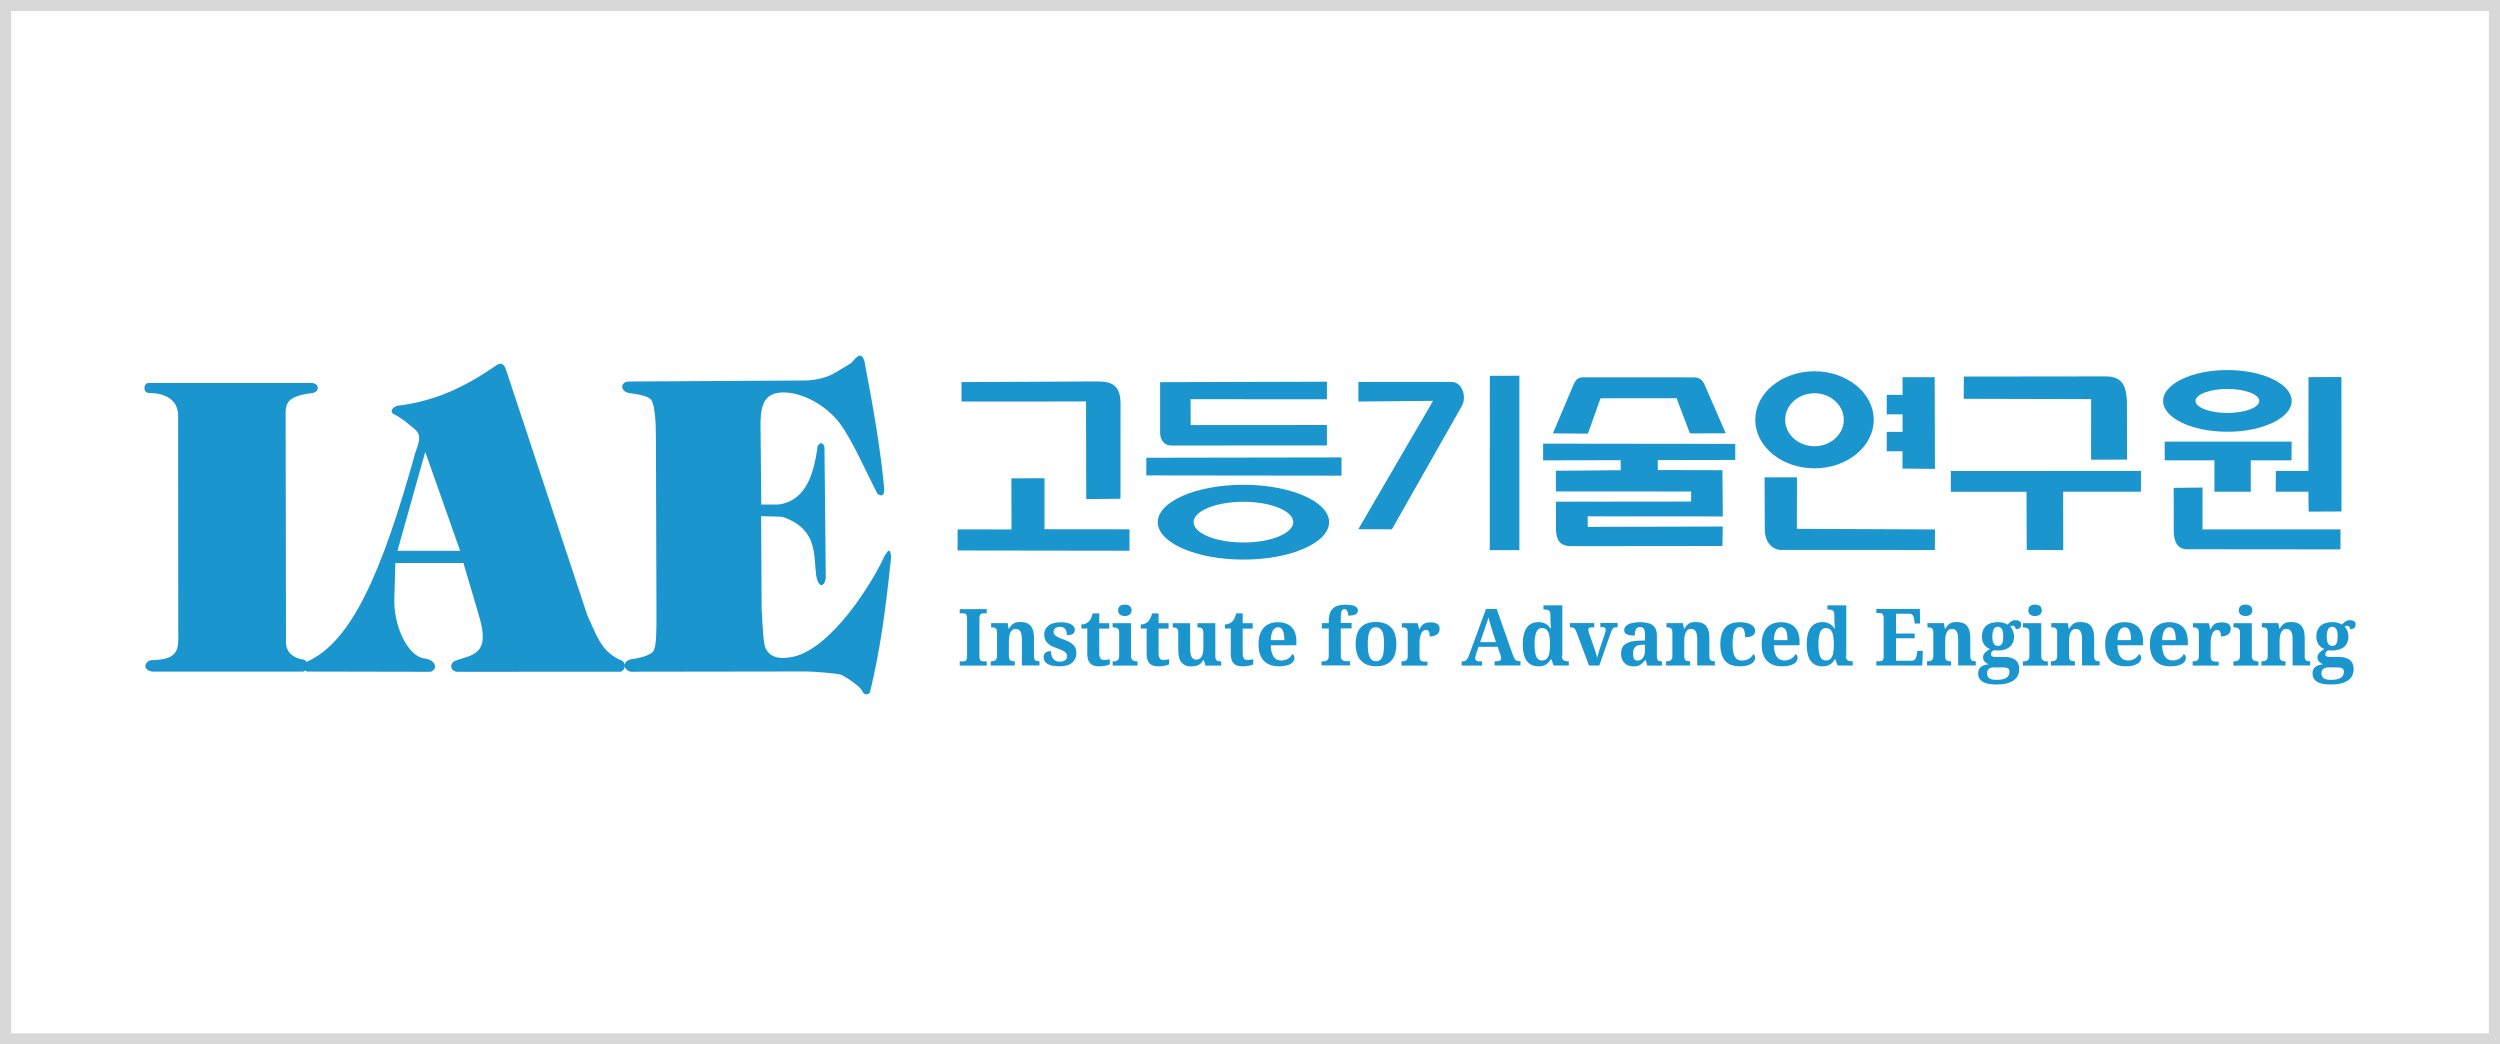
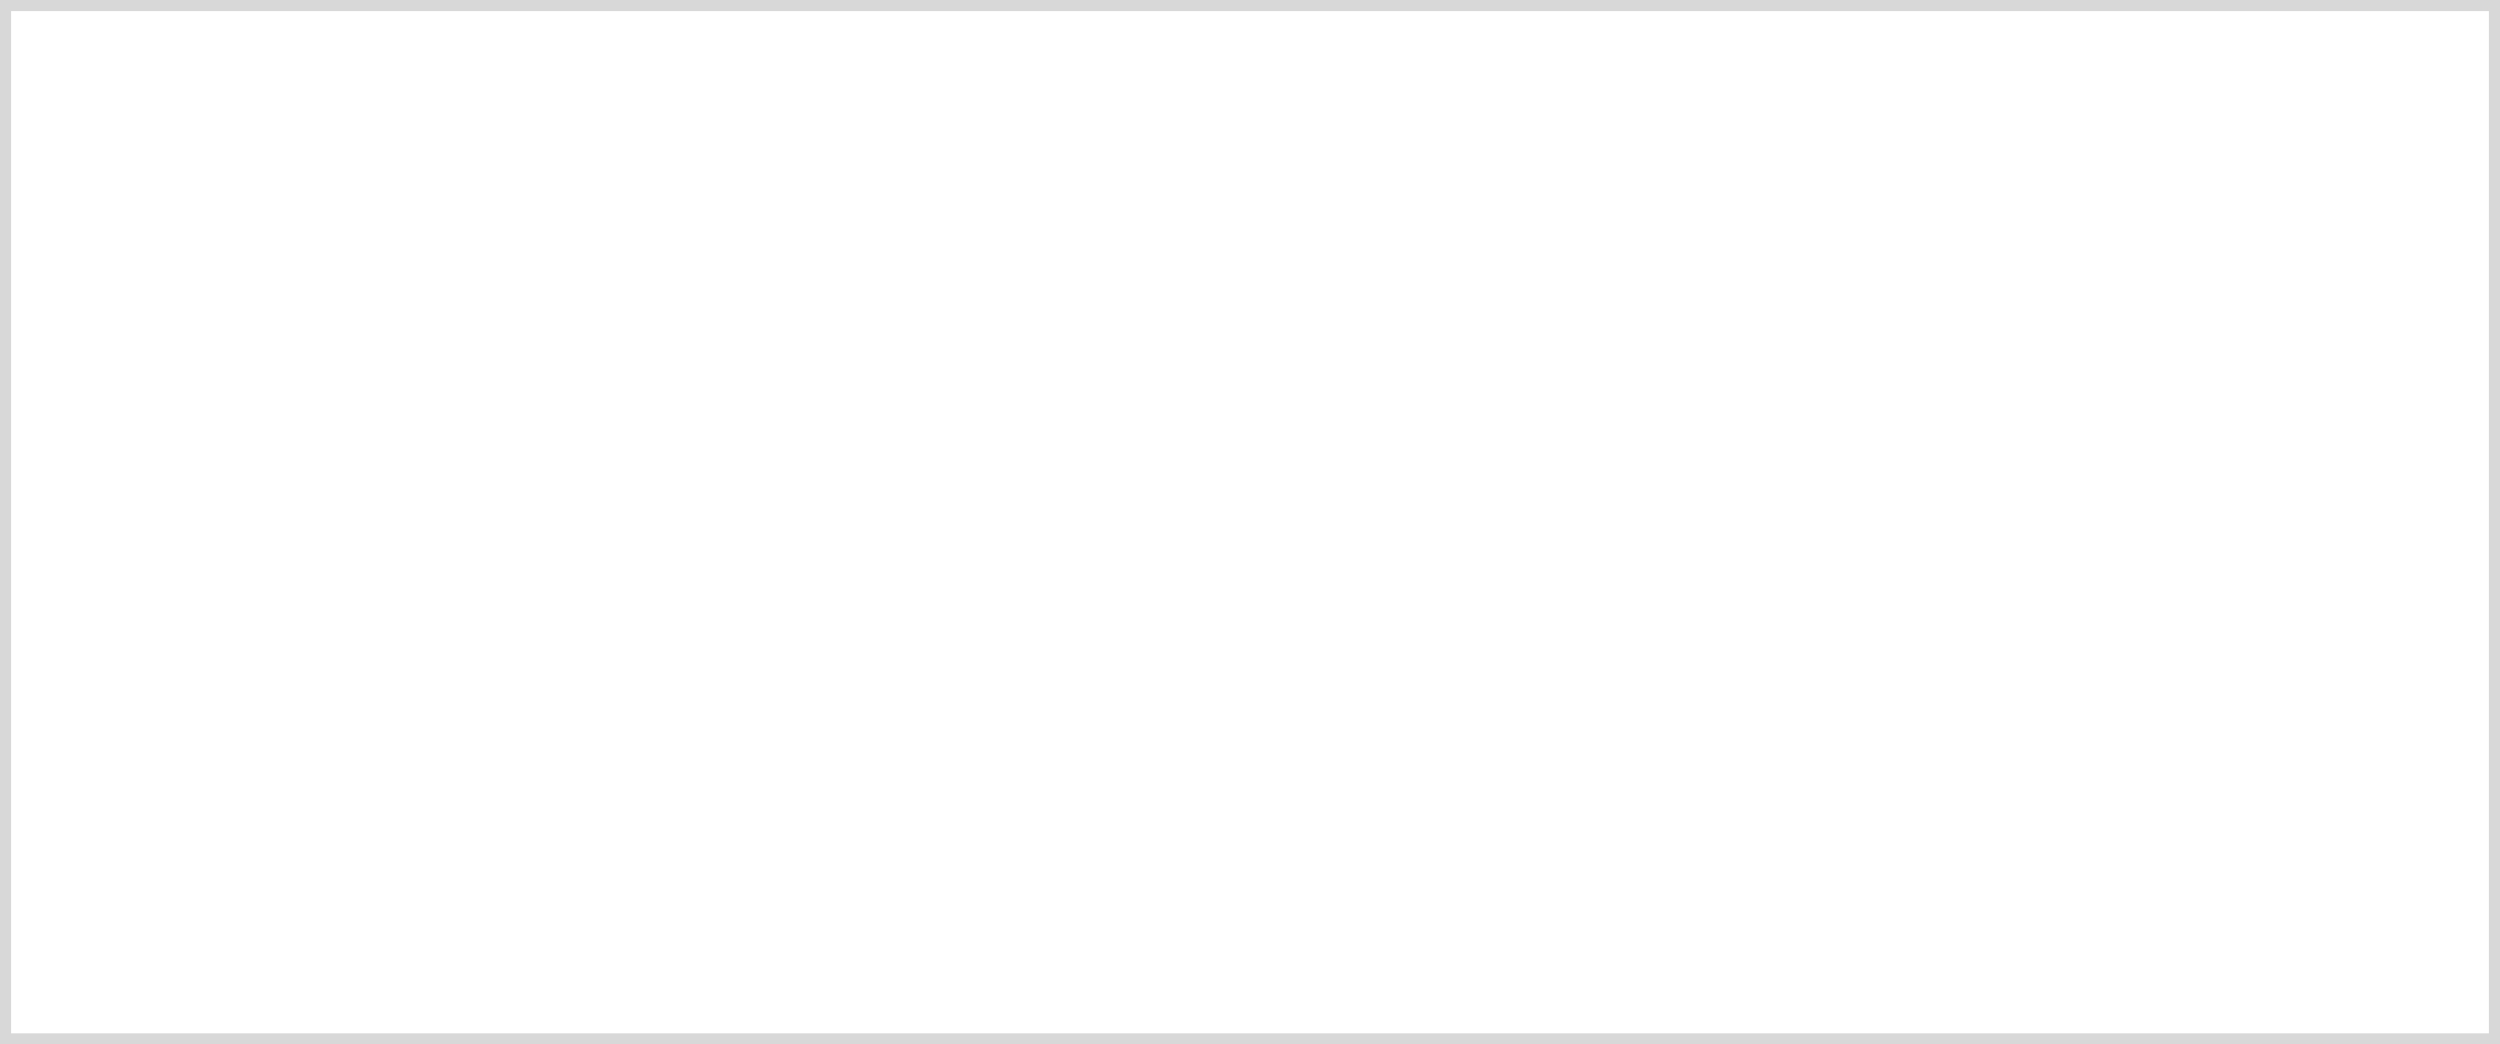
<svg xmlns="http://www.w3.org/2000/svg" width="225" height="94" fill="none" viewBox="0 0 225 94">
  <path stroke="#D8D8D8" d="M0.5 0.5H224.5V93.5H0.5z" />
-   <path fill="#1B95CE" d="M86.535 34.389v1.751l11.205-.007.022 8.786 3.08-.03.008-8.588c-.015-2.051-1.25-1.978-2.63-1.97l-11.685.058zM94.004 47.63l7.652.008v1.927l-15.477-.022.007-1.898 4.847.007-.008-4.602 2.98-.007v4.587zM104.41 34.396l15.012-.044v1.583l-12.273-.007.014 2.33 12.259-.007v1.839l-14.017.007c-.61 0-1.01-.49-.995-1.209v-4.492zM103.167 42.787v-1.59l17.57-.03v1.642l-17.57-.022zM111.909 43.63c4.25 0 7.709 1.509 7.709 3.37 0 1.847-3.459 3.363-7.709 3.363-4.251 0-7.71-1.516-7.71-3.363-.007-1.854 3.459-3.37 7.71-3.37zm0 1.53c-2.471 0-4.484.821-4.484 1.833 0 1.01 2.013 1.832 4.484 1.832 2.47 0 4.483-.821 4.483-1.832 0-1.012-2.013-1.832-4.483-1.832zM122.255 34.382v1.758l6.722-.066-6.729 11.556 3.023.008 6.271-11.058c.486-.77.109-2.17-.865-2.206h-8.422v.008zM134.085 33.825l-.007 15.688h2.667V33.817l-2.66.008zM156.182 39.95l-17.301-.021v1.502l6.975-.015.008.902-5.835.05v1.862l12.171.007v.902l-12.164.014v2.353c0 1.01.255 1.648 1.395 1.648l13.588-.014.029-1.752-12.149.03-.007-.946 12.163.008-.036-4.162-5.813-.015-.007-.894 6.975-.015v-1.443h.008zM163.303 33.414c2.935 0 5.333 1.964 5.333 4.368 0 2.41-2.398 4.367-5.333 4.367-2.943 0-5.326-1.956-5.326-4.367-.008-2.404 2.383-4.368 5.326-4.368zm0 1.979c-1.461 0-2.638 1.07-2.638 2.389 0 1.311 1.184 2.381 2.638 2.381 1.453 0 2.637-1.07 2.637-2.381 0-1.32-1.191-2.39-2.637-2.39zM169.806 35.54h1.424v-1.59h2.892l.022 8.25-2.921-.029v-1.56h-1.417v-1.745h1.424v-1.575h-1.424v-1.752zM158.812 42.962h2.913l-.007 4.632 12.433.058-.015 1.847-13.624-.008c-.865.096-1.599-.542-1.679-1.663l-.021-4.866zM176.745 33.89l-.008 2.001 11.466.03-.007 5.451 3.234-.007-.008-5.261c-.058-.887-.116-2.177-1.794-2.228l-12.883.015zM175.575 42.39v1.87h6.809l.021 5.231 3.285.015-.008-5.247h7.005v-1.876l-17.112.008zM200.462 33.304c3.182 0 5.791 1.253 5.791 2.778 0 1.524-2.601 2.777-5.791 2.777-3.183 0-5.784-1.246-5.784-2.777 0-1.525 2.601-2.778 5.784-2.778zm0 1.7c-1.577 0-2.863.491-2.863 1.078 0 .6 1.286 1.084 2.863 1.084 1.576 0 2.87-.483 2.87-1.084 0-.594-1.286-1.078-2.87-1.078zM194.823 39.745h11.423l-.008 1.686h-3.669v2.828h-3.27v-2.828h-4.476v-1.685z" />
-   <path fill="#1B95CE" d="M195.63 43.908l.007 3.722c-.022 1.165.363 1.759 1.126 1.803l13.879.014v-1.802h-12.418l.007-3.767-2.601.03zM207.757 42.383h-2.928l-.015 1.876h2.943l.022 1.788 2.957-.014-.007-12.098-2.964.007-.008 8.441zM139.76 39.005l3.153.022 1.134-3.18 6.845-.007 1.199 3.165 3.226-.007-1.94-4.455c-.233-.44-.487-.601-1.105-.58l-9.584-.006c-.516-.008-.806.014-1.104.74l-1.824 4.308zM79.61 50.034c-1.047 2.338-4.745 8.325-8.248 9.08-1.177.241-2.056.087-2.47-.8-.247-.527-.305-3.275-.342-3.407l-.05-8.449 1.322.03c.283 0 .552.007.792.095 3.037 1.143 2.594 3.466 2.848 5.247.19 1.07.727 1.062.858.197l-.117-11.753c-.087-.462-.385-.506-.617-.132-.414 3.21-1.388 4.946-3.51 5.268h-1.562l-.065-6.917c-.022-1.737.138-3.232 2.158-3.173 1.925.059 3.996 1.392 5.086 2.931 1.112 1.568 2.362 4.448 3.284 6.2.574.373.625-.162.603-.492-.341-3.612-1.002-7.371-1.78-11.453-.341-1.172-1.046.096-1.228.198l-1.388.828c-.719.432-1.62.667-2.644.71l-16.03.096c-.763.11-.64.953.182 1.048.727.103 1.736.242 1.962.674.247.462.378 1.67.378 3.298l.05 15.857c.008 1.627-.007 2.872-.254 3.334-.247.47-1.41.71-2.078.791-.37.11-.509.308-.516.506-.044-.227-.21-.44-.509-.49-1.685-.858-1.998-2.119-2.877-4.016L45.48 33.092c-.254-.432-.458-.447-.857-.175-3.074 2.095-5.559 3.18-8.894 3.612-.538.161-.69.667-.095.835l.763.499c1.134 1.004 1.737.938 1.01 2.784-3.051 10.977-5.77 17.103-9.765 18.899-.03 0-.051.007-.073.022-.044-.074-.087-.14-.16-.19-1.337-.17-1.737-.968-1.671-1.782l-.03-20.612c.073-.711.204-1.364 2.45-1.613.69-.19.508-.886-.088-.901H13.32c-.444.103-.436.835.05.901 1.432 0 2.646.543 2.66 2.023l.015 20.18c-.022 1.21-.407 1.774-2.333 1.84-.588-.037-1.039.85-.007 1.033H27.27c.065-.007.138-.044.189-.103.029.037.094.074.167.096l11.125.022c.762-.272.377-1.166-.647-1.21-1.504-.322-2.689-3.033-2.616-5.378l.095-3.202h6.125l1.25 4.228c.792 2.535.712 3.678-.88 4.206l-.988.322c-.661.198-.617.916 0 1.034l14.787-.008c.21-.073.341-.27.349-.49.043.234.254.439.538.49l15.789-.022c.516 0 2.936.162 3.219.323 1.57.901 1.824 1.377 1.882 1.539.138.3.596.205.647 0 .966-3.965 1.453-7.87 1.896-12.113-.043-.99-.298-.616-.588-.147zm-43.838-.461l2.5-8.904 3.139 8.904h-5.639zM86.375 59.904v-.38h.298c.05 0 .102-.008.145-.016.044-.007.08-.029.117-.066.029-.029.058-.08.072-.139.022-.058.03-.139.03-.242v-3.4c0-.102-.008-.183-.03-.242-.022-.058-.043-.102-.073-.139-.029-.029-.072-.051-.116-.066-.043-.007-.094-.014-.145-.014h-.298v-.381h2.434v.38h-.298c-.05 0-.102.008-.145.015-.044.008-.08.03-.116.066-.03.037-.058.08-.073.14-.022.058-.03.139-.03.241v3.4c0 .103.008.184.03.242.014.059.044.11.073.14.029.029.072.05.116.065.043.008.094.015.145.015h.298v.381h-2.434zM91.97 59.904V57.56c0-.154-.007-.285-.03-.41-.021-.117-.05-.22-.094-.3-.043-.081-.102-.147-.174-.184-.073-.044-.16-.066-.262-.066-.116 0-.218.03-.29.088-.08.059-.138.14-.19.242-.043.103-.08.22-.101.352-.022.132-.03.27-.03.418v1.355c0 .103.015.183.037.242s.058.11.102.14c.044.036.094.058.16.065.065.007.13.015.21.015h.022v.38h-2.165v-.38h.015c.08 0 .152-.008.218-.015.065-.007.123-.036.174-.066.05-.037.087-.088.116-.146.03-.066.044-.154.044-.257v-2.11c0-.103-.015-.183-.037-.242-.021-.059-.058-.11-.101-.14-.044-.036-.095-.058-.16-.065-.066-.008-.13-.015-.21-.015H89.2v-.381h1.483l.094.506h.036c.073-.132.146-.242.226-.323.08-.08.167-.139.254-.183.087-.044.182-.066.283-.08.102-.015.204-.015.313-.015.181 0 .341.03.487.08.145.052.269.132.37.25.102.11.175.256.233.425.05.175.08.38.08.622v1.65c0 .11.007.197.029.263.022.066.05.117.087.154.036.037.087.058.145.066.058.014.131.014.211.014h.022v.381H91.97v.015zM95.349 59.97c-.254 0-.472-.022-.654-.059-.182-.044-.327-.102-.443-.175-.117-.074-.196-.162-.247-.264-.051-.103-.08-.213-.08-.33 0-.117.022-.212.065-.278.044-.074.102-.125.167-.169.066-.037.138-.066.218-.08.073-.015.146-.023.204-.023 0 .147.014.279.058.404.036.117.087.22.153.3.065.08.145.147.24.19.094.045.195.066.312.066.123 0 .225-.014.312-.036.087-.03.16-.059.218-.103.058-.044.102-.095.124-.154.029-.058.043-.124.043-.183 0-.08-.014-.146-.043-.212-.03-.059-.073-.118-.146-.176-.065-.052-.152-.11-.268-.161-.11-.052-.248-.11-.415-.169-.189-.066-.356-.14-.508-.212-.146-.074-.27-.162-.37-.257-.103-.095-.175-.205-.226-.33-.051-.124-.08-.264-.08-.425 0-.19.036-.359.109-.498.073-.14.174-.257.305-.352.13-.095.29-.161.48-.212.189-.044.392-.066.617-.066.226 0 .415.022.567.058.153.037.283.088.385.154.102.066.175.132.218.213.044.08.073.161.073.242 0 .16-.058.278-.167.366-.11.08-.298.125-.552.125 0-.235-.051-.418-.16-.55-.102-.132-.262-.198-.465-.198-.073 0-.153.008-.218.03-.073.021-.131.043-.182.08-.05.037-.094.08-.124.14-.029.05-.043.117-.043.19s.014.146.043.205c.03.059.08.117.153.169.073.058.167.11.298.168.123.059.283.117.472.183.153.059.298.117.436.19.131.074.247.155.342.243.094.087.167.197.225.315.05.117.08.249.08.403 0 .198-.036.373-.102.527-.065.154-.167.286-.298.396-.13.11-.29.19-.48.242-.181.044-.399.073-.646.073zM99.382 59.398c.094 0 .181-.007.261-.022.087-.014.16-.029.24-.043v.461c-.036.022-.087.037-.153.059-.065.022-.138.036-.218.058-.087.015-.181.03-.283.044-.11.015-.218.015-.342.015-.16 0-.305-.022-.428-.059-.131-.036-.24-.102-.327-.19-.088-.088-.16-.205-.204-.344-.05-.14-.072-.316-.072-.528V56.57h-.53v-.366c.152 0 .29-.03.406-.088.116-.059.218-.132.284-.206.145-.153.254-.388.326-.703h.589v.88h.901v.49h-.901v2.206c0 .212.036.374.109.476.058.088.174.14.341.14zM100.224 59.523c.051 0 .109-.007.167-.015.058-.007.109-.029.16-.066.051-.029.087-.08.123-.139.037-.058.051-.139.051-.241V56.9c0-.096-.014-.169-.051-.227-.036-.059-.072-.103-.123-.132-.051-.03-.102-.052-.167-.059-.058-.007-.116-.015-.167-.015h-.08v-.38h1.656v2.974c0 .103.015.184.051.242.037.059.073.11.124.14.051.029.102.05.167.066.058.007.116.014.167.014h.08v.381h-2.245v-.38h.087zm.407-4.594c0-.088.014-.169.043-.235.029-.066.073-.117.131-.161.051-.044.116-.073.189-.088.073-.022.153-.03.24-.03.08 0 .16.008.232.03.073.022.139.051.197.088.058.036.101.095.13.161.037.066.051.14.051.235 0 .087-.014.16-.051.227-.036.066-.08.117-.13.161-.058.044-.117.073-.197.095-.072.022-.152.03-.232.03-.087 0-.167-.008-.24-.03-.073-.022-.138-.051-.189-.095-.051-.044-.094-.095-.131-.161-.029-.059-.043-.14-.043-.227zM104.722 59.398c.095 0 .182-.007.262-.022.087-.014.16-.029.24-.043v.461c-.037.022-.087.037-.153.059-.065.022-.138.036-.218.058-.087.015-.181.03-.283.044-.109.015-.218.015-.342.015-.16 0-.305-.022-.428-.059-.131-.036-.24-.102-.327-.19-.088-.088-.16-.205-.204-.344-.051-.14-.073-.316-.073-.528V56.57h-.53v-.366c.153 0 .291-.03.407-.088.116-.059.218-.132.283-.206.146-.153.255-.388.327-.703h.589v.88h.901v.49h-.901v2.206c0 .212.036.374.109.476.058.088.182.14.341.14zM108.493 59.904l-.153-.506h-.036c-.073.125-.145.22-.232.301-.08.073-.175.132-.269.176-.095.036-.196.066-.298.08-.102.015-.211.022-.32.022-.37 0-.647-.117-.843-.344-.196-.227-.298-.586-.298-1.063v-1.597c0-.103-.007-.19-.029-.256-.022-.066-.043-.118-.087-.154-.036-.037-.087-.066-.153-.074-.058-.014-.13-.022-.218-.022h-.014v-.38h1.569v2.278c0 .154.008.293.03.41.014.125.043.228.087.316.043.088.094.154.167.205.073.051.152.073.261.073.109 0 .211-.022.291-.073.08-.051.145-.125.204-.213.05-.095.087-.205.116-.337.022-.132.036-.285.036-.447v-1.37c0-.102-.014-.183-.043-.25-.03-.058-.066-.102-.109-.138-.044-.03-.102-.052-.16-.059-.066-.007-.131-.015-.196-.015h-.022v-.38h1.606v2.99c0 .102.014.182.036.24.022.06.058.103.102.133.043.03.087.051.145.058.058.008.123.015.189.015h.058v.381h-1.417zM112.294 59.398c.094 0 .181-.007.261-.022.087-.014.16-.029.24-.043v.461c-.036.022-.087.037-.153.059-.065.022-.138.036-.218.058-.087.015-.181.03-.283.044-.109.015-.218.015-.341.015-.16 0-.306-.022-.429-.059-.131-.036-.24-.102-.327-.19-.087-.088-.16-.205-.204-.344-.05-.14-.072-.316-.072-.528V56.57h-.531v-.366c.153 0 .291-.03.407-.088.116-.059.218-.132.284-.206.145-.153.254-.388.327-.703h.588v.88h.901v.49h-.901v2.206c0 .212.036.374.109.476.058.088.174.14.342.14zM115.099 59.97c-.298 0-.56-.044-.792-.132-.226-.088-.422-.212-.574-.38-.153-.17-.269-.374-.349-.616-.08-.242-.116-.52-.116-.828 0-.338.036-.63.116-.88.08-.249.189-.461.341-.63.153-.168.335-.293.553-.381.218-.088.465-.124.741-.124.254 0 .487.036.69.11.203.073.378.183.523.322.146.146.255.322.327.535.073.212.116.461.116.74v.366h-2.31c.007.242.036.447.08.616.043.168.109.315.189.425.08.11.174.19.29.249.117.051.247.08.393.08.123 0 .232-.014.334-.043.102-.03.196-.066.283-.125.087-.051.16-.117.218-.183.066-.074.117-.147.16-.227.124.066.189.183.189.344 0 .103-.029.198-.08.293-.058.088-.138.169-.254.242-.116.066-.262.124-.436.168-.189.037-.4.06-.632.06zm-.066-3.517c-.196 0-.356.095-.472.293-.116.198-.182.483-.189.865h1.221c0-.184-.007-.345-.029-.484-.022-.147-.051-.264-.102-.366-.044-.103-.102-.176-.174-.228-.073-.05-.153-.08-.255-.08zM118.935 59.904v-.38h.152c.051 0 .102-.008.167-.016.058-.007.109-.029.16-.066.051-.029.087-.08.124-.139.036-.058.051-.139.051-.241V56.57h-.625v-.49h.625v-.265c0-.22.029-.417.087-.586.058-.176.145-.322.261-.44.117-.117.269-.212.451-.27.181-.06.399-.096.647-.096.225 0 .414.015.566.037.153.029.276.066.364.11.087.05.152.102.189.168.036.059.058.132.058.205 0 .162-.073.279-.218.352-.146.073-.364.11-.654.11 0-.059-.008-.117-.015-.19-.014-.067-.029-.133-.058-.191-.029-.059-.065-.103-.109-.147-.044-.036-.102-.058-.167-.058-.058 0-.109.014-.145.044-.044.029-.073.08-.102.146-.029.066-.044.154-.058.264-.015.11-.015.242-.015.403v.388h.974v.491h-.974v2.492c0 .102.015.183.051.242.036.058.073.11.124.139.05.03.101.051.159.066.059.007.117.014.168.014h.334v.381h-2.572v.015zM125.671 57.977c0 .667-.153 1.172-.465 1.495-.313.33-.77.49-1.373.49-.284 0-.538-.043-.763-.124-.226-.08-.415-.205-.574-.373-.16-.162-.276-.374-.364-.623-.087-.25-.123-.543-.123-.88 0-.667.152-1.165.465-1.495.312-.33.77-.49 1.38-.49.284 0 .538.043.763.124.226.08.415.205.574.366.16.162.277.374.364.623.072.264.116.557.116.887zm-2.572 0c0 .25.014.476.036.667.029.19.065.352.131.483.058.132.138.227.232.293.095.066.211.096.342.096.138 0 .247-.03.341-.096.095-.066.168-.16.226-.293.058-.132.101-.293.123-.483.022-.19.036-.418.036-.667 0-.256-.014-.476-.036-.667-.029-.19-.065-.352-.131-.476-.058-.125-.138-.22-.232-.286-.095-.066-.211-.095-.342-.095-.138 0-.254.03-.341.095-.095.066-.167.161-.225.286-.059.124-.102.286-.124.476-.022.19-.036.418-.036.667zM128.497 59.904h-2.361v-.38h.022c.079 0 .152-.008.218-.016.065-.014.123-.036.174-.073.051-.036.087-.088.109-.154.029-.066.036-.154.036-.27v-2.067c0-.103-.014-.19-.036-.25-.022-.065-.058-.11-.102-.146-.043-.037-.094-.059-.16-.066-.065-.007-.13-.015-.21-.015h-.022v-.38h1.424l.138.556h.036c.044-.11.095-.197.153-.278.058-.08.123-.147.196-.198.08-.051.167-.095.276-.117.102-.03.233-.037.371-.037.276 0 .479.051.61.147.131.095.196.242.196.432 0 .22-.08.388-.232.506-.16.117-.378.183-.661.183 0-.095-.008-.183-.015-.257-.007-.073-.029-.139-.058-.183-.029-.051-.065-.088-.109-.11-.044-.03-.102-.036-.167-.036-.08 0-.153.022-.211.066-.058.043-.109.095-.152.16-.044.067-.073.14-.102.228-.029.08-.044.169-.066.25-.014.087-.021.168-.029.24-.007.074-.007.14-.007.199v1.23c0 .103.015.191.036.25.022.066.059.11.102.147.044.029.095.05.16.066.058.007.124.014.196.014h.225v.36h.022zM133.06 58.226l-.203.608c-.022.059-.037.125-.058.205-.022.081-.029.147-.029.206 0 .044.007.088.029.124.021.037.043.066.072.088.029.022.066.037.102.051.036.015.08.015.116.015h.298v.381h-1.838v-.38h.087c.065 0 .116-.008.167-.023.051-.014.102-.036.145-.08.044-.037.088-.088.131-.162.044-.066.08-.154.124-.264l1.533-4.184h.966l1.475 4.192c.037.102.073.183.109.249.037.066.08.117.124.154.044.037.094.066.145.08.051.015.102.022.16.022h.131v.381h-2.333v-.38h.277c.036 0 .072-.008.109-.015.036-.008.072-.03.101-.051.029-.023.051-.052.073-.088.022-.037.029-.074.029-.125 0-.059-.007-.117-.022-.169-.014-.05-.029-.102-.043-.139l-.247-.71h-1.73v.014zm1.206-1.597c-.021-.081-.05-.169-.08-.257-.029-.088-.05-.183-.079-.271-.03-.095-.051-.183-.073-.278l-.066-.264c-.021.073-.043.154-.072.234l-.087.264c-.029.088-.066.183-.095.271l-.087.264-.414 1.202h1.424l-.371-1.165zM140.567 59.025c0 .11.014.198.051.264.029.066.072.117.13.146.051.037.117.059.189.066.073.015.146.015.226.015h.029v.38h-1.366l-.197-.556h-.065c-.051.095-.116.183-.182.264-.065.073-.145.139-.232.197-.087.052-.189.096-.298.125-.109.03-.233.044-.371.044-.232 0-.436-.037-.61-.117-.182-.08-.334-.198-.451-.36-.123-.16-.218-.366-.276-.615-.065-.249-.094-.542-.094-.886 0-.345.029-.638.094-.894.066-.25.153-.462.276-.623.124-.162.269-.286.451-.367.174-.08.378-.117.603-.117.131 0 .254.015.363.044.109.03.204.066.291.117.087.052.16.11.232.176.073.066.124.147.175.227h.051c-.008-.132-.022-.256-.029-.373 0-.052-.008-.096-.008-.147 0-.051-.007-.102-.007-.146 0-.045-.007-.088-.007-.118V55.295c0-.095-.015-.176-.044-.235-.029-.058-.072-.102-.123-.131-.051-.03-.109-.052-.182-.06-.065-.006-.145-.014-.218-.014h-.058v-.373h1.7v4.543h-.043zm-1.795.418c.138 0 .254-.03.349-.088.094-.06.167-.147.225-.272.058-.117.094-.27.116-.454.022-.183.037-.396.037-.645 0-.234-.015-.44-.037-.623s-.065-.337-.116-.461c-.058-.125-.131-.22-.225-.279-.095-.066-.211-.095-.349-.095-.116 0-.218.03-.305.095-.087.066-.153.161-.204.286-.051.125-.087.279-.116.462-.022.183-.036.388-.036.63 0 .483.051.85.152 1.084.102.235.269.36.509.36zM145.558 56.46h-.138c-.051 0-.094.007-.131.015-.036.014-.072.036-.109.073-.036.037-.072.088-.101.154-.037.066-.073.161-.117.271l-1.024 2.924h-.93l-1.156-3.1c-.029-.066-.058-.124-.087-.168-.036-.044-.072-.081-.116-.103-.044-.03-.094-.044-.153-.051-.058-.008-.123-.015-.203-.015v-.381h2.187v.381h-.298c-.072 0-.131.022-.167.059-.044.036-.065.095-.065.168 0 .059.007.117.021.169.015.058.03.102.044.139l.472 1.348c.059.154.109.3.153.455.044.154.073.285.102.41.014-.059.029-.117.051-.198l.065-.22c.022-.073.036-.132.058-.19.015-.059.029-.096.036-.125l.48-1.429c.022-.066.044-.132.058-.197.015-.066.022-.132.022-.198 0-.081-.029-.132-.08-.162-.051-.029-.116-.044-.196-.044h-.204v-.38h1.555v.395h-.029zM147.6 56.43c-.087 0-.167.023-.225.06-.058.036-.109.087-.145.16-.037.067-.066.147-.08.242-.015.096-.022.198-.022.308-.32 0-.552-.036-.712-.11-.16-.073-.24-.198-.24-.366 0-.132.036-.242.116-.337.08-.095.182-.169.313-.227.13-.059.283-.103.465-.125.174-.03.363-.036.566-.036.248 0 .465.021.647.065s.342.11.465.206c.124.095.218.22.276.373.066.154.095.345.095.565v1.817c0 .095.007.176.022.242.014.066.036.117.072.153.029.037.073.066.131.081.058.015.124.022.203.022h.03v.381h-1.316l-.145-.49h-.065c-.08.094-.153.175-.218.248-.073.074-.146.132-.218.176-.08.044-.167.08-.262.103-.094.022-.211.03-.349.03-.16 0-.305-.023-.436-.067-.138-.044-.254-.117-.348-.212-.102-.096-.182-.22-.24-.36-.058-.146-.087-.315-.087-.512 0-.389.13-.675.392-.858.262-.183.661-.286 1.184-.3l.582-.022v-.396c0-.117-.008-.227-.015-.33-.007-.102-.029-.183-.058-.256-.029-.073-.073-.125-.131-.169-.072-.043-.145-.058-.247-.058zm-.625 2.412c0 .205.029.359.095.461.065.103.167.154.305.154.102 0 .196-.022.276-.066.08-.044.153-.102.211-.183.058-.08.101-.176.138-.286.029-.11.043-.234.043-.373v-.535l-.319.022c-.138.007-.262.029-.356.066-.095.036-.175.088-.233.16-.058.074-.102.147-.123.25-.022.088-.037.198-.037.33zM152.752 59.904V57.56c0-.154-.007-.285-.029-.41-.022-.117-.051-.22-.094-.3-.044-.081-.102-.147-.175-.184-.073-.044-.16-.066-.261-.066-.117 0-.218.03-.291.088-.08.059-.138.14-.189.242-.051.103-.08.22-.102.352-.022.132-.029.27-.029.418v1.355c0 .103.015.183.037.242.021.059.058.11.101.14.044.036.095.058.16.065.065.007.131.015.211.015h.022v.38h-2.166v-.38h.015c.08 0 .152-.008.218-.015.065-.007.123-.036.174-.066.051-.037.087-.088.116-.146.03-.066.044-.154.044-.257v-2.11c0-.103-.015-.183-.036-.242-.022-.059-.058-.11-.102-.14-.044-.036-.094-.058-.16-.065-.065-.008-.131-.015-.211-.015h-.021v-.381h1.482l.094.506h.037c.072-.132.145-.242.225-.323.08-.08.167-.139.254-.183.087-.044.182-.066.284-.08.101-.015.203-.015.312-.015.182 0 .342.03.487.08.145.052.269.132.371.25.101.11.174.256.232.425.051.175.08.38.08.622v1.65c0 .11.007.197.029.263.022.066.051.117.087.154.037.037.087.058.146.066.058.014.13.014.21.014h.022v.381h-1.584v.015zM156.581 59.97c-.261 0-.494-.036-.712-.102-.218-.066-.399-.176-.552-.337-.153-.154-.276-.36-.356-.609-.087-.249-.131-.557-.131-.923 0-.388.044-.704.131-.96.087-.257.211-.462.363-.616.153-.153.342-.263.552-.33.211-.065.436-.095.683-.095.226 0 .429.023.604.06.174.036.319.087.435.16.117.066.204.147.269.242.058.088.095.19.095.293 0 .074-.015.154-.037.227-.029.074-.072.14-.138.19-.065.06-.159.103-.276.133-.116.037-.269.051-.45.051 0-.124-.007-.242-.022-.352-.015-.11-.036-.205-.073-.293-.036-.08-.08-.154-.138-.198-.058-.05-.131-.073-.225-.073-.102 0-.196.022-.276.073-.08.052-.153.132-.211.257-.058.117-.102.278-.138.483-.029.206-.043.455-.043.755 0 .484.065.843.196 1.085s.341.359.639.359c.124 0 .233-.015.342-.044.109-.03.203-.066.29-.125.088-.051.167-.117.233-.183.065-.073.116-.146.16-.227.058.037.101.08.13.14.03.058.044.124.044.182 0 .088-.029.184-.08.279-.051.095-.138.176-.247.249-.109.073-.254.14-.429.183-.181.044-.392.066-.632.066zM160.382 59.97c-.298 0-.56-.044-.792-.132-.225-.088-.422-.212-.574-.38-.153-.17-.269-.374-.349-.616-.08-.242-.116-.52-.116-.828 0-.338.036-.63.116-.88.08-.249.189-.461.342-.63.152-.168.334-.293.552-.381.218-.088.465-.124.741-.124.254 0 .487.036.69.11.204.073.378.183.523.322.146.146.255.322.327.535.073.212.117.461.117.74v.366h-2.311c.007.242.036.447.08.616.043.168.109.315.189.425.08.11.174.19.29.249.117.051.248.08.393.08.123 0 .232-.014.334-.043.102-.03.196-.066.283-.125.088-.051.16-.117.218-.183.066-.074.117-.147.16-.227.124.066.189.183.189.344 0 .103-.029.198-.08.293-.058.088-.138.169-.254.242-.116.066-.262.124-.436.168-.182.037-.392.06-.632.06zm-.066-3.517c-.196 0-.356.095-.472.293-.116.198-.181.483-.189.865h1.221c0-.184-.007-.345-.029-.484-.022-.147-.051-.264-.102-.366-.043-.103-.102-.176-.174-.228-.066-.05-.153-.08-.255-.08zM166.121 59.025c0 .11.015.198.051.264.029.066.073.117.131.146.051.037.116.059.189.066.073.015.145.015.225.015h.029v.38h-1.366l-.196-.556h-.065c-.051.095-.117.183-.182.264-.065.073-.145.139-.233.197-.087.052-.188.096-.297.125-.109.03-.233.044-.371.044-.233 0-.436-.037-.61-.117-.182-.08-.335-.198-.451-.36-.123-.16-.218-.366-.276-.615-.065-.249-.095-.542-.095-.886 0-.345.03-.638.095-.894.065-.25.153-.462.276-.623.124-.162.269-.286.451-.367.174-.08.377-.117.603-.117.13 0 .254.015.363.044.109.03.203.066.291.117.087.052.16.11.232.176.073.066.124.147.175.227h.05c-.007-.132-.021-.256-.029-.373 0-.052-.007-.096-.007-.147 0-.051-.007-.102-.007-.146 0-.045-.007-.088-.007-.118V55.295c0-.095-.015-.176-.044-.235-.029-.058-.073-.102-.124-.131-.05-.03-.109-.052-.181-.06-.066-.006-.146-.014-.218-.014h-.058v-.373h1.7v4.543h-.044zm-1.802.418c.138 0 .255-.03.349-.088.095-.06.167-.147.225-.272.059-.117.095-.27.117-.454.021-.183.036-.396.036-.645 0-.234-.015-.44-.036-.623-.022-.183-.066-.337-.117-.461-.058-.125-.13-.22-.225-.279-.094-.066-.211-.095-.349-.095-.116 0-.218.03-.305.095-.087.066-.152.161-.203.286-.051.125-.087.279-.117.462-.021.183-.036.388-.036.63 0 .483.051.85.153 1.084.101.235.269.36.508.36zM170.641 59.465h1.417c.073 0 .131-.015.182-.037.051-.03.094-.066.131-.11.036-.051.065-.103.087-.176.022-.066.036-.14.051-.22l.058-.337h.487l-.051 1.312h-4.135v-.381h.298c.051 0 .095-.008.138-.015.044-.007.08-.03.116-.058.037-.03.059-.074.08-.132.022-.059.029-.132.029-.228V55.64c0-.102-.007-.183-.029-.241-.021-.06-.043-.11-.072-.14-.029-.029-.073-.051-.117-.066-.043-.007-.094-.014-.145-.014h-.298v-.374h3.917l.029 1.312h-.494l-.037-.337c-.021-.176-.065-.308-.13-.403-.066-.096-.175-.14-.32-.14h-1.192v1.781h1.679v.425h-1.679v2.023zM176.236 59.904V57.56c0-.154-.007-.285-.029-.41-.021-.117-.051-.22-.094-.3-.044-.081-.102-.147-.174-.184-.073-.044-.16-.066-.262-.066-.116 0-.218.03-.291.088-.08.059-.138.14-.189.242-.051.103-.08.22-.101.352-.022.132-.029.27-.029.418v1.355c0 .103.014.183.036.242s.058.11.102.14c.043.036.094.058.159.065.066.007.131.015.211.015h.022v.38h-2.165v-.38h.014c.08 0 .153-.008.218-.015.066-.007.124-.036.175-.066.05-.037.087-.088.116-.146.029-.066.043-.154.043-.257v-2.11c0-.103-.014-.183-.036-.242s-.058-.11-.102-.14c-.043-.036-.094-.058-.16-.065-.065-.008-.13-.015-.21-.015h-.022v-.381h1.482l.095.506h.036c.073-.132.145-.242.225-.323.08-.08.167-.139.255-.183.087-.044.181-.066.283-.08.102-.015.203-.015.312-.015.182 0 .342.03.487.08.146.052.269.132.371.25.102.11.174.256.232.425.051.175.08.38.08.622v1.65c0 .11.008.197.029.263.022.066.051.117.088.154.036.037.087.058.145.066.058.014.131.014.211.014h.021v.381h-1.584v.015zM181.904 56.218c0 .052-.007.103-.022.154-.014.051-.043.095-.08.132-.036.037-.087.066-.152.088-.066.022-.145.03-.24.03 0-.052-.007-.089-.022-.133-.014-.036-.036-.066-.058-.095-.022-.022-.051-.044-.087-.058-.029-.015-.065-.023-.102-.023-.036 0-.08.008-.123.023-.044.014-.08.036-.102.05.051.052.094.118.138.184.044.066.08.14.109.22.029.08.058.161.073.242.014.088.029.168.029.256 0 .176-.029.345-.087.498-.059.154-.146.286-.262.396-.116.11-.269.198-.443.264-.182.059-.393.095-.64.095H179.623c-.037 0-.073 0-.109-.007-.037 0-.066-.008-.08-.008-.029.015-.058.037-.095.06-.029.021-.058.05-.08.08s-.043.066-.058.102c-.014.037-.022.074-.022.118 0 .08.029.139.095.175.058.037.138.06.24.06h.857c.233 0 .436.021.61.072.167.052.313.125.422.213.109.095.196.205.247.344.051.14.08.286.08.455 0 .22-.044.417-.124.586-.08.176-.21.315-.378.44-.167.117-.377.212-.639.278-.254.066-.56.095-.908.095-.56 0-.974-.08-1.243-.249-.269-.168-.407-.418-.407-.74 0-.257.08-.447.247-.586.16-.132.4-.213.712-.242-.065-.022-.13-.059-.189-.095-.065-.037-.116-.081-.167-.132-.051-.052-.087-.11-.116-.176-.029-.066-.044-.14-.044-.227 0-.08.015-.154.044-.22.029-.066.073-.132.131-.19.058-.06.123-.118.196-.176.08-.052.16-.11.254-.162-.101-.036-.196-.088-.29-.154-.087-.066-.167-.146-.226-.234-.065-.095-.116-.198-.152-.315-.036-.117-.058-.25-.058-.396 0-.418.116-.74.363-.974.24-.228.61-.345 1.112-.345.167 0 .327.022.465.066.145.044.269.095.37.154.037-.044.08-.088.131-.132.051-.044.102-.088.16-.132.058-.037.124-.073.196-.095.073-.03.153-.037.247-.037.088 0 .16.015.226.037.065.022.116.051.159.088.044.037.073.08.095.132 0 .044.007.095.007.146zm-3.066 4.39c0 .198.072.344.211.44.138.094.348.139.617.139.414 0 .712-.06.901-.184.189-.117.284-.3.284-.535 0-.154-.044-.256-.139-.315-.094-.058-.239-.088-.428-.088h-.821c-.073 0-.146.008-.218.022-.073.015-.138.037-.204.08-.058.038-.109.096-.152.17-.037.058-.051.153-.051.27zm.472-3.298c0 .125.007.242.029.337.015.103.044.19.087.257.037.073.088.124.153.168.065.037.138.059.232.059.095 0 .175-.022.233-.059.065-.036.109-.095.145-.168.037-.074.066-.162.08-.264.015-.103.022-.22.022-.345 0-.131-.007-.249-.022-.359-.014-.11-.043-.197-.08-.278-.036-.073-.087-.14-.152-.183-.066-.044-.138-.066-.233-.066-.094 0-.167.022-.232.066-.066.044-.109.102-.153.183-.036.08-.065.176-.08.278-.022.125-.029.25-.029.374zM182.144 59.523c.051 0 .109-.007.167-.015.058-.007.109-.029.16-.066.051-.029.087-.08.123-.139.037-.058.051-.139.051-.241V56.9c0-.096-.014-.169-.051-.227-.036-.059-.072-.103-.123-.132-.051-.03-.102-.052-.167-.059-.058-.007-.117-.015-.167-.015h-.08v-.38h1.656v2.974c0 .103.015.184.051.242.037.059.073.11.124.14.051.029.101.05.167.066.058.007.116.014.167.014h.08v.381h-2.245v-.38h.087zm.407-4.594c0-.088.014-.169.043-.235.029-.066.073-.117.131-.161.051-.044.116-.073.189-.088.073-.022.153-.03.24-.03.08 0 .16.008.232.03.073.022.138.051.197.088.058.036.101.095.13.161.037.066.051.14.051.235 0 .087-.014.16-.051.227-.036.066-.08.117-.13.161-.059.044-.117.073-.197.095-.072.022-.152.03-.232.03-.087 0-.167-.008-.24-.03-.073-.022-.138-.051-.189-.095-.051-.044-.094-.095-.131-.161-.029-.059-.043-.14-.043-.227zM187.383 59.904V57.56c0-.154-.007-.285-.029-.41-.022-.117-.051-.22-.095-.3-.043-.081-.101-.147-.174-.184-.073-.044-.16-.066-.262-.066-.116 0-.218.03-.29.088-.08.059-.138.14-.189.242-.044.103-.08.22-.102.352-.022.132-.029.27-.029.418v1.355c0 .103.015.183.036.242.022.059.058.11.102.14.044.036.095.058.16.065.065.007.131.015.211.015h.021v.38h-2.165v-.38h.015c.08 0 .152-.008.218-.015.065-.007.123-.036.174-.066.051-.037.087-.088.116-.146.029-.066.044-.154.044-.257v-2.11c0-.103-.015-.183-.036-.242-.022-.059-.059-.11-.102-.14-.044-.036-.095-.058-.16-.065-.065-.008-.131-.015-.211-.015h-.022v-.381h1.483l.094.506h.037c.072-.132.145-.242.225-.323.08-.08.167-.139.254-.183.087-.044.182-.066.284-.08.101-.015.203-.015.312-.015.182 0 .341.03.487.08.145.052.269.132.37.25.102.11.175.256.233.425.051.175.08.38.08.622v1.65c0 .11.007.197.029.263.022.066.051.117.087.154.036.037.087.058.145.066.059.014.131.014.211.014h.022v.381h-1.584v.015zM191.299 59.97c-.298 0-.56-.044-.792-.132-.225-.088-.422-.212-.574-.38-.153-.17-.269-.374-.349-.616-.08-.242-.116-.52-.116-.828 0-.338.036-.63.116-.88.08-.249.189-.461.342-.63.152-.168.334-.293.552-.381.218-.088.465-.124.741-.124.254 0 .487.036.69.11.204.073.378.183.523.322.146.146.255.322.327.535.073.212.117.461.117.74v.366h-2.311c.007.242.036.447.08.616.044.168.109.315.189.425.08.11.174.19.29.249.117.051.248.08.393.08.123 0 .232-.014.334-.043.102-.03.196-.066.284-.125.087-.051.159-.117.218-.183.065-.074.116-.147.159-.227.124.066.189.183.189.344 0 .103-.029.198-.08.293-.058.088-.138.169-.254.242-.116.066-.262.124-.436.168-.189.037-.392.06-.632.06zm-.066-3.517c-.196 0-.356.095-.472.293-.116.198-.181.483-.189.865h1.221c0-.184-.007-.345-.029-.484-.022-.147-.051-.264-.102-.366-.043-.103-.102-.176-.174-.228-.073-.05-.153-.08-.255-.08zM195.324 59.97c-.298 0-.559-.044-.792-.132-.225-.088-.421-.212-.574-.38-.152-.17-.269-.374-.349-.616-.08-.242-.116-.52-.116-.828 0-.338.036-.63.116-.88.08-.249.189-.461.342-.63.153-.168.334-.293.552-.381.218-.088.465-.124.741-.124.255 0 .487.036.691.11.203.073.377.183.523.322.145.146.254.322.327.535.072.212.116.461.116.74v.366h-2.311c.008.242.037.447.08.616.044.168.109.315.189.425.08.11.175.19.291.249.116.051.247.08.392.08.124 0 .233-.014.334-.043.102-.03.197-.066.284-.125.087-.051.16-.117.218-.183.065-.074.116-.147.16-.227.123.066.189.183.189.344 0 .103-.029.198-.08.293-.058.088-.138.169-.255.242-.116.066-.261.124-.436.168-.181.037-.392.06-.632.06zm-.065-3.517c-.196 0-.356.095-.472.293-.117.198-.182.483-.189.865h1.22c0-.184-.007-.345-.029-.484-.022-.147-.051-.264-.101-.366-.044-.103-.102-.176-.175-.228-.065-.05-.152-.08-.254-.08zM199.699 59.904h-2.361v-.38h.022c.08 0 .152-.008.218-.016.065-.014.123-.036.174-.073.051-.036.087-.088.109-.154.029-.066.036-.154.036-.27v-2.067c0-.103-.014-.19-.036-.25-.022-.065-.058-.11-.102-.146-.043-.037-.094-.059-.16-.066-.065-.007-.13-.015-.21-.015h-.022v-.38h1.424l.138.556h.036c.044-.11.095-.197.153-.278.058-.08.124-.147.196-.198.08-.051.167-.095.276-.117.102-.03.233-.037.371-.037.276 0 .48.051.61.147.131.095.197.242.197.432 0 .22-.08.388-.233.506-.16.117-.378.183-.661.183 0-.095-.007-.183-.015-.257-.007-.073-.029-.139-.058-.183-.029-.051-.065-.088-.109-.11-.043-.03-.102-.036-.167-.036-.08 0-.153.022-.211.066-.058.043-.109.095-.152.16-.044.067-.073.14-.102.228-.029.08-.044.169-.065.25-.015.087-.022.168-.03.24-.007.074-.007.14-.007.199v1.23c0 .103.015.191.037.25.021.066.058.11.101.147.044.029.095.05.16.066.058.007.124.014.196.014h.226v.36h.021zM201.094 59.523c.051 0 .109-.007.167-.015.058-.007.109-.029.16-.066.051-.029.087-.08.124-.139.036-.058.05-.139.05-.241V56.9c0-.096-.014-.169-.05-.227-.037-.059-.073-.103-.124-.132-.051-.03-.102-.052-.167-.059-.058-.007-.116-.015-.167-.015h-.08v-.38h1.657v2.974c0 .103.014.184.05.242.037.059.073.11.124.14.051.029.102.05.167.066.058.007.116.014.167.014h.08v.381h-2.245v-.38h.087zm.4-4.594c0-.088.014-.169.043-.235.029-.066.073-.117.131-.161.051-.044.116-.073.189-.088.073-.022.153-.03.24-.03.08 0 .16.008.232.03.073.022.138.051.197.088.058.036.101.095.13.161.037.066.051.14.051.235 0 .087-.014.16-.051.227-.036.066-.08.117-.13.161-.059.044-.117.073-.197.095-.072.022-.152.03-.232.03-.087 0-.167-.008-.24-.03-.073-.022-.138-.051-.189-.095-.051-.044-.094-.095-.131-.161-.029-.059-.043-.14-.043-.227zM206.333 59.904V57.56c0-.154-.007-.285-.029-.41-.022-.117-.051-.22-.094-.3-.044-.081-.102-.147-.175-.184-.072-.044-.16-.066-.261-.066-.117 0-.218.03-.291.088-.08.059-.138.14-.189.242-.044.103-.08.22-.102.352-.021.132-.029.27-.029.418v1.355c0 .103.015.183.037.242.021.059.058.11.101.14.044.036.095.058.16.065.066.007.131.015.211.015h.022v.38h-2.166v-.38h.015c.08 0 .152-.008.218-.015.065-.007.123-.036.174-.066.051-.037.087-.088.116-.146.03-.066.044-.154.044-.257v-2.11c0-.103-.014-.183-.036-.242s-.058-.11-.102-.14c-.044-.036-.094-.058-.16-.065-.065-.008-.131-.015-.211-.015h-.021v-.381h1.482l.094.506h.037c.072-.132.145-.242.225-.323.08-.08.167-.139.254-.183.088-.044.182-.066.284-.08.101-.015.203-.015.312-.015.182 0 .342.03.487.08.145.052.269.132.371.25.101.11.174.256.232.425.051.175.08.38.08.622v1.65c0 .11.007.197.029.263.022.066.051.117.087.154.037.037.088.058.146.066.058.014.13.014.21.014h.022v.381h-1.584v.015zM212.001 56.218c0 .052-.007.103-.022.154-.015.051-.044.095-.08.132-.036.037-.087.066-.153.088-.065.022-.145.03-.239.03 0-.052-.008-.089-.022-.133-.015-.036-.036-.066-.058-.095-.022-.022-.051-.044-.087-.058-.029-.015-.066-.023-.102-.023-.036 0-.08.008-.124.023-.043.014-.08.036-.101.05.05.052.094.118.138.184.043.066.08.14.109.22.029.08.058.161.072.242.015.088.029.168.029.256 0 .176-.029.345-.087.498-.058.154-.145.286-.261.396-.117.11-.269.198-.444.264-.181.059-.392.095-.639.095H209.719c-.036 0-.072 0-.109-.007-.036 0-.065-.008-.08-.008-.029.015-.058.037-.094.06-.029.021-.058.05-.08.08s-.044.066-.058.102c-.015.037-.022.074-.022.118 0 .08.029.139.094.175.059.037.138.06.24.06h.858c.232 0 .436.021.61.072.167.052.312.125.421.213.109.095.197.205.247.344.051.14.08.286.08.455 0 .22-.043.417-.123.586-.08.176-.211.315-.378.44-.167.117-.378.212-.639.278-.255.066-.56.095-.909.095-.559 0-.973-.08-1.242-.249-.269-.168-.407-.418-.407-.74 0-.257.08-.447.247-.586.16-.132.4-.213.712-.242-.065-.022-.131-.059-.189-.095-.065-.037-.116-.081-.167-.132-.051-.052-.087-.11-.116-.176-.029-.066-.044-.14-.044-.227 0-.08.015-.154.044-.22.029-.066.072-.132.131-.19.058-.06.123-.118.196-.176.08-.052.16-.11.254-.162-.102-.036-.196-.088-.291-.154-.087-.066-.167-.146-.225-.234-.065-.095-.116-.198-.152-.315-.037-.117-.059-.25-.059-.396 0-.418.124-.74.364-.974.24-.228.61-.345 1.111-.345.168 0 .327.022.466.066.145.044.268.095.37.154.036-.044.08-.088.131-.132.043-.044.102-.088.16-.132.058-.037.123-.073.196-.095.073-.03.153-.037.247-.037.087 0 .16.015.225.037.066.022.116.051.16.088s.073.08.095.132c0 .044.007.095.007.146zm-3.067 4.39c0 .198.073.344.211.44.138.094.349.139.618.139.414 0 .712-.06.901-.184.189-.117.283-.3.283-.535 0-.154-.043-.256-.138-.315-.094-.058-.24-.088-.429-.088h-.821c-.072 0-.145.008-.218.022-.072.015-.138.037-.203.08-.058.038-.109.096-.153.17-.036.058-.051.153-.051.27zm.473-3.298c0 .125.007.242.029.337.014.103.043.19.087.257.036.073.087.124.153.168.065.037.138.059.232.059.095 0 .175-.022.233-.059.065-.036.109-.095.145-.168.036-.074.065-.162.08-.264.014-.103.022-.22.022-.345 0-.131-.008-.249-.022-.359-.015-.11-.044-.197-.08-.278-.036-.073-.087-.14-.153-.183-.065-.044-.138-.066-.232-.066-.095 0-.167.022-.233.066-.065.044-.109.102-.152.183-.037.08-.066.176-.08.278-.022.125-.029.25-.029.374z" />
</svg>